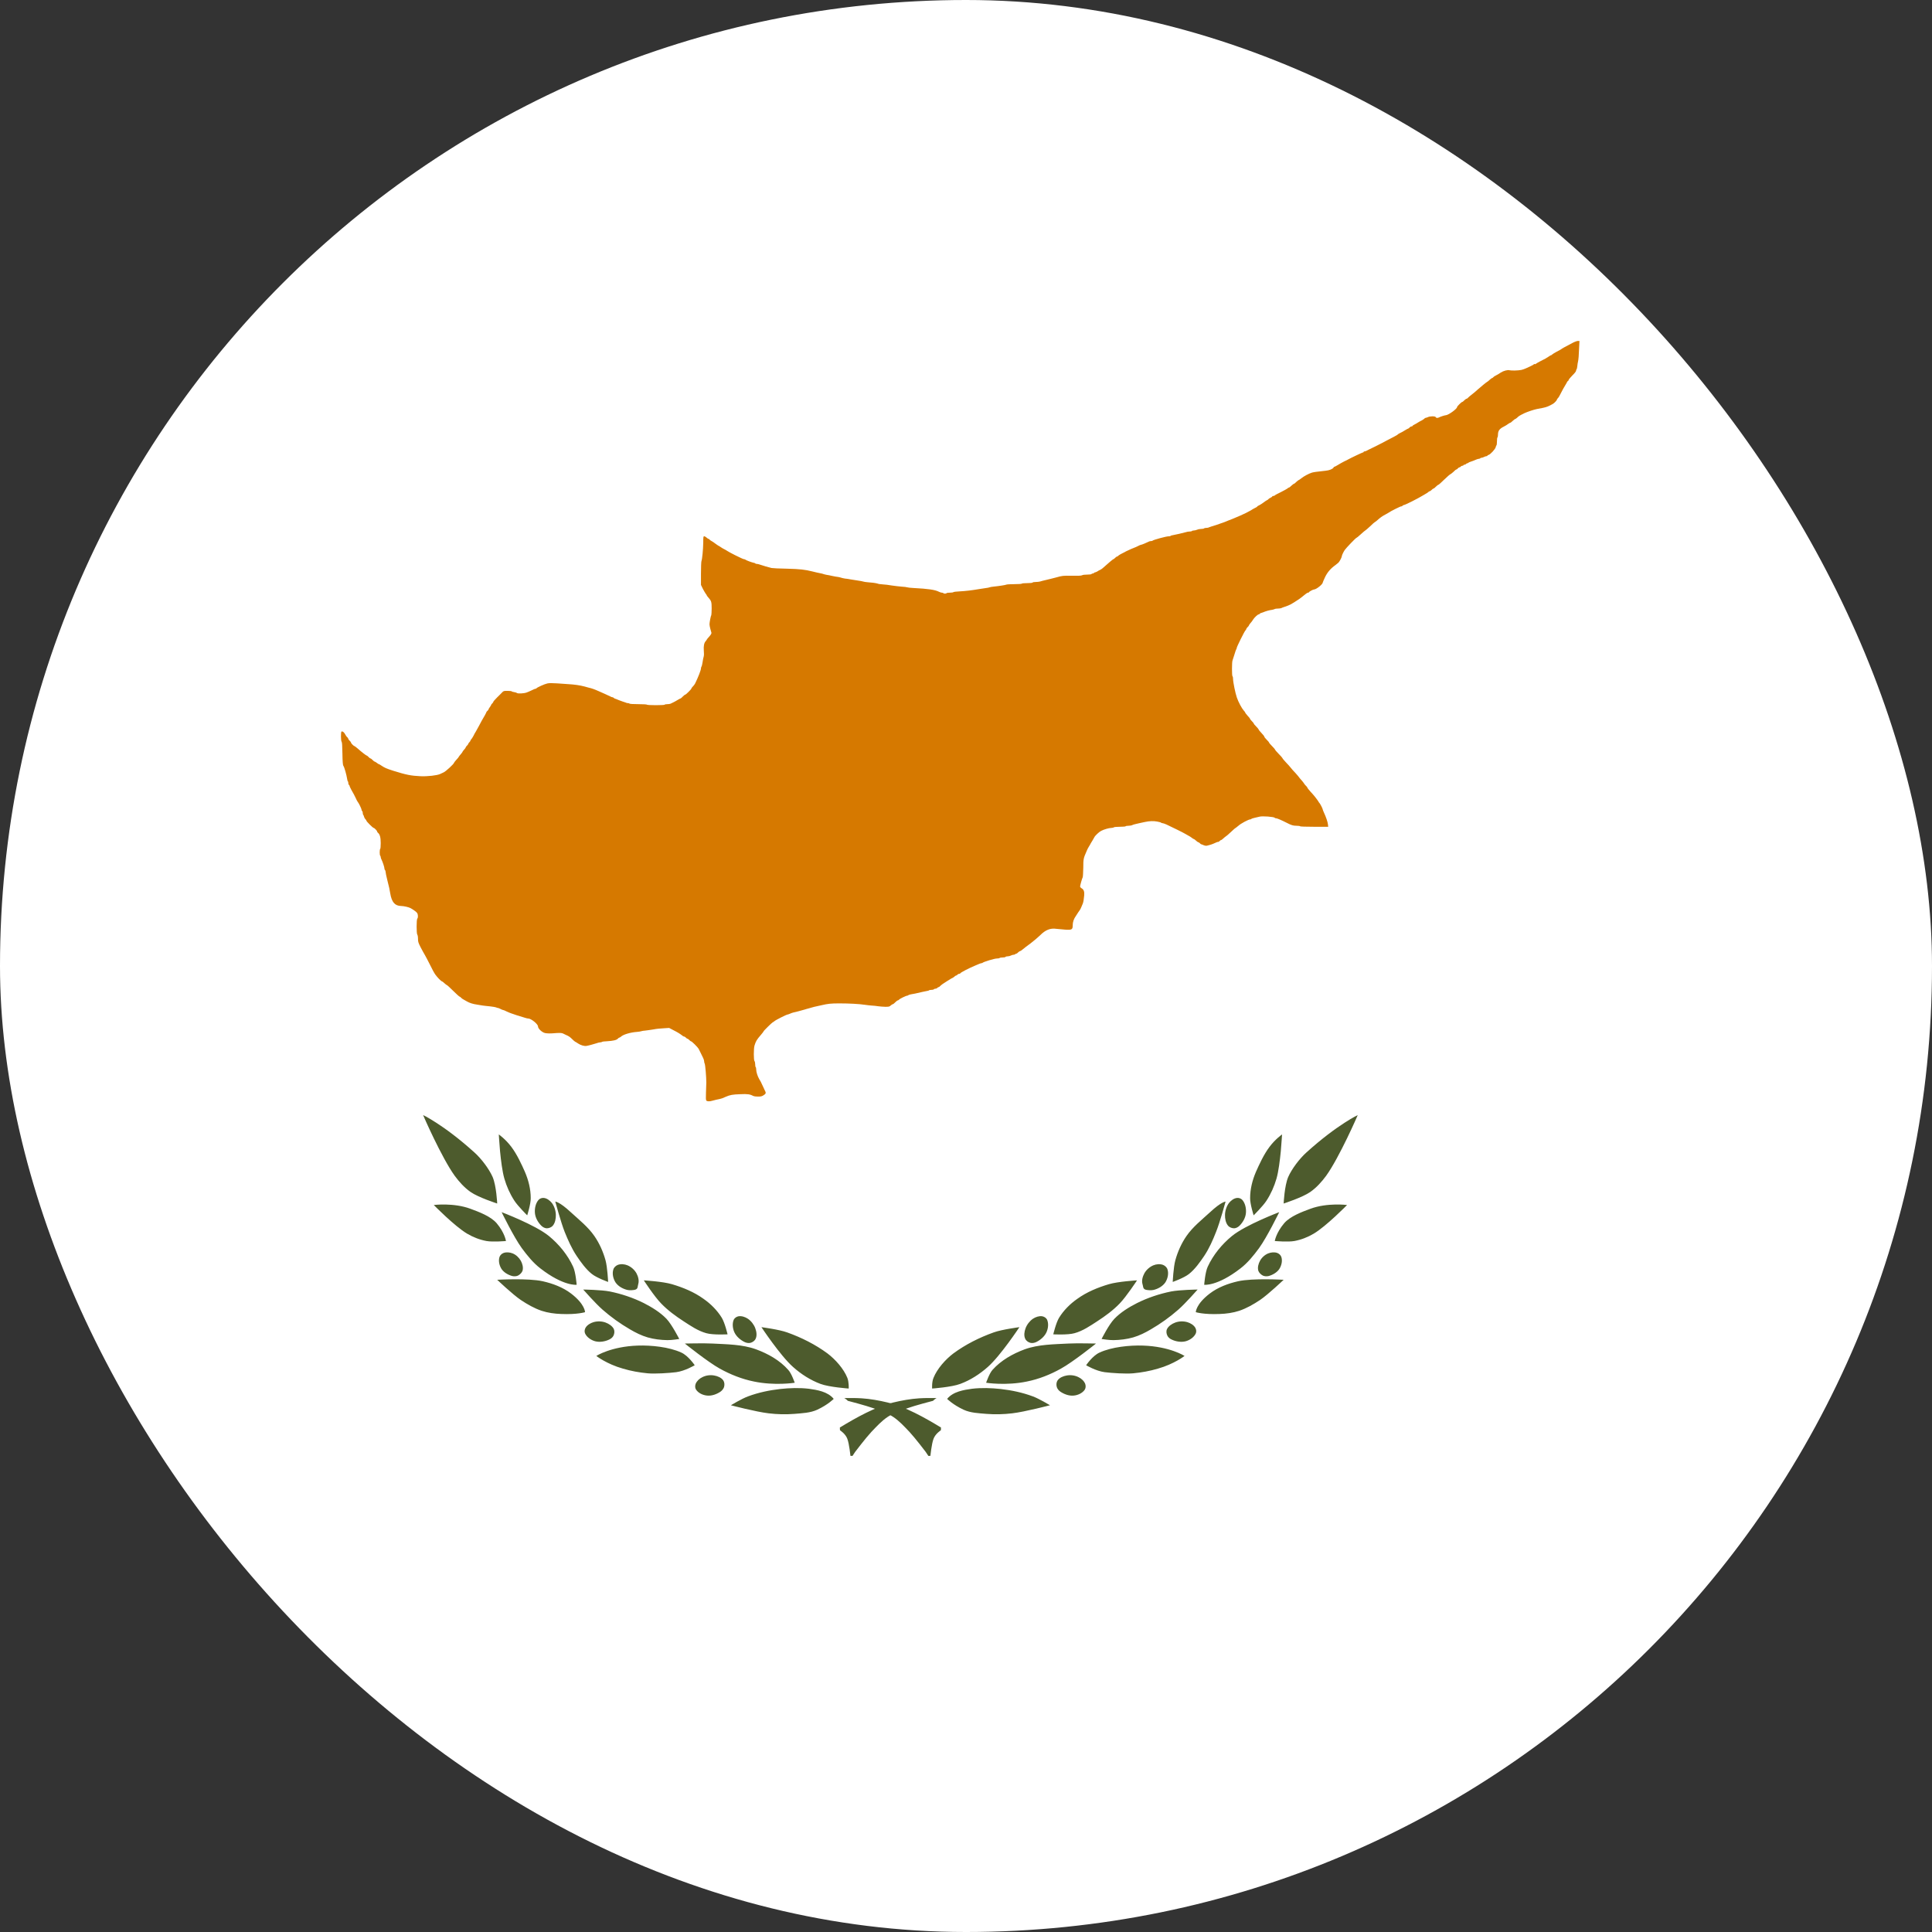
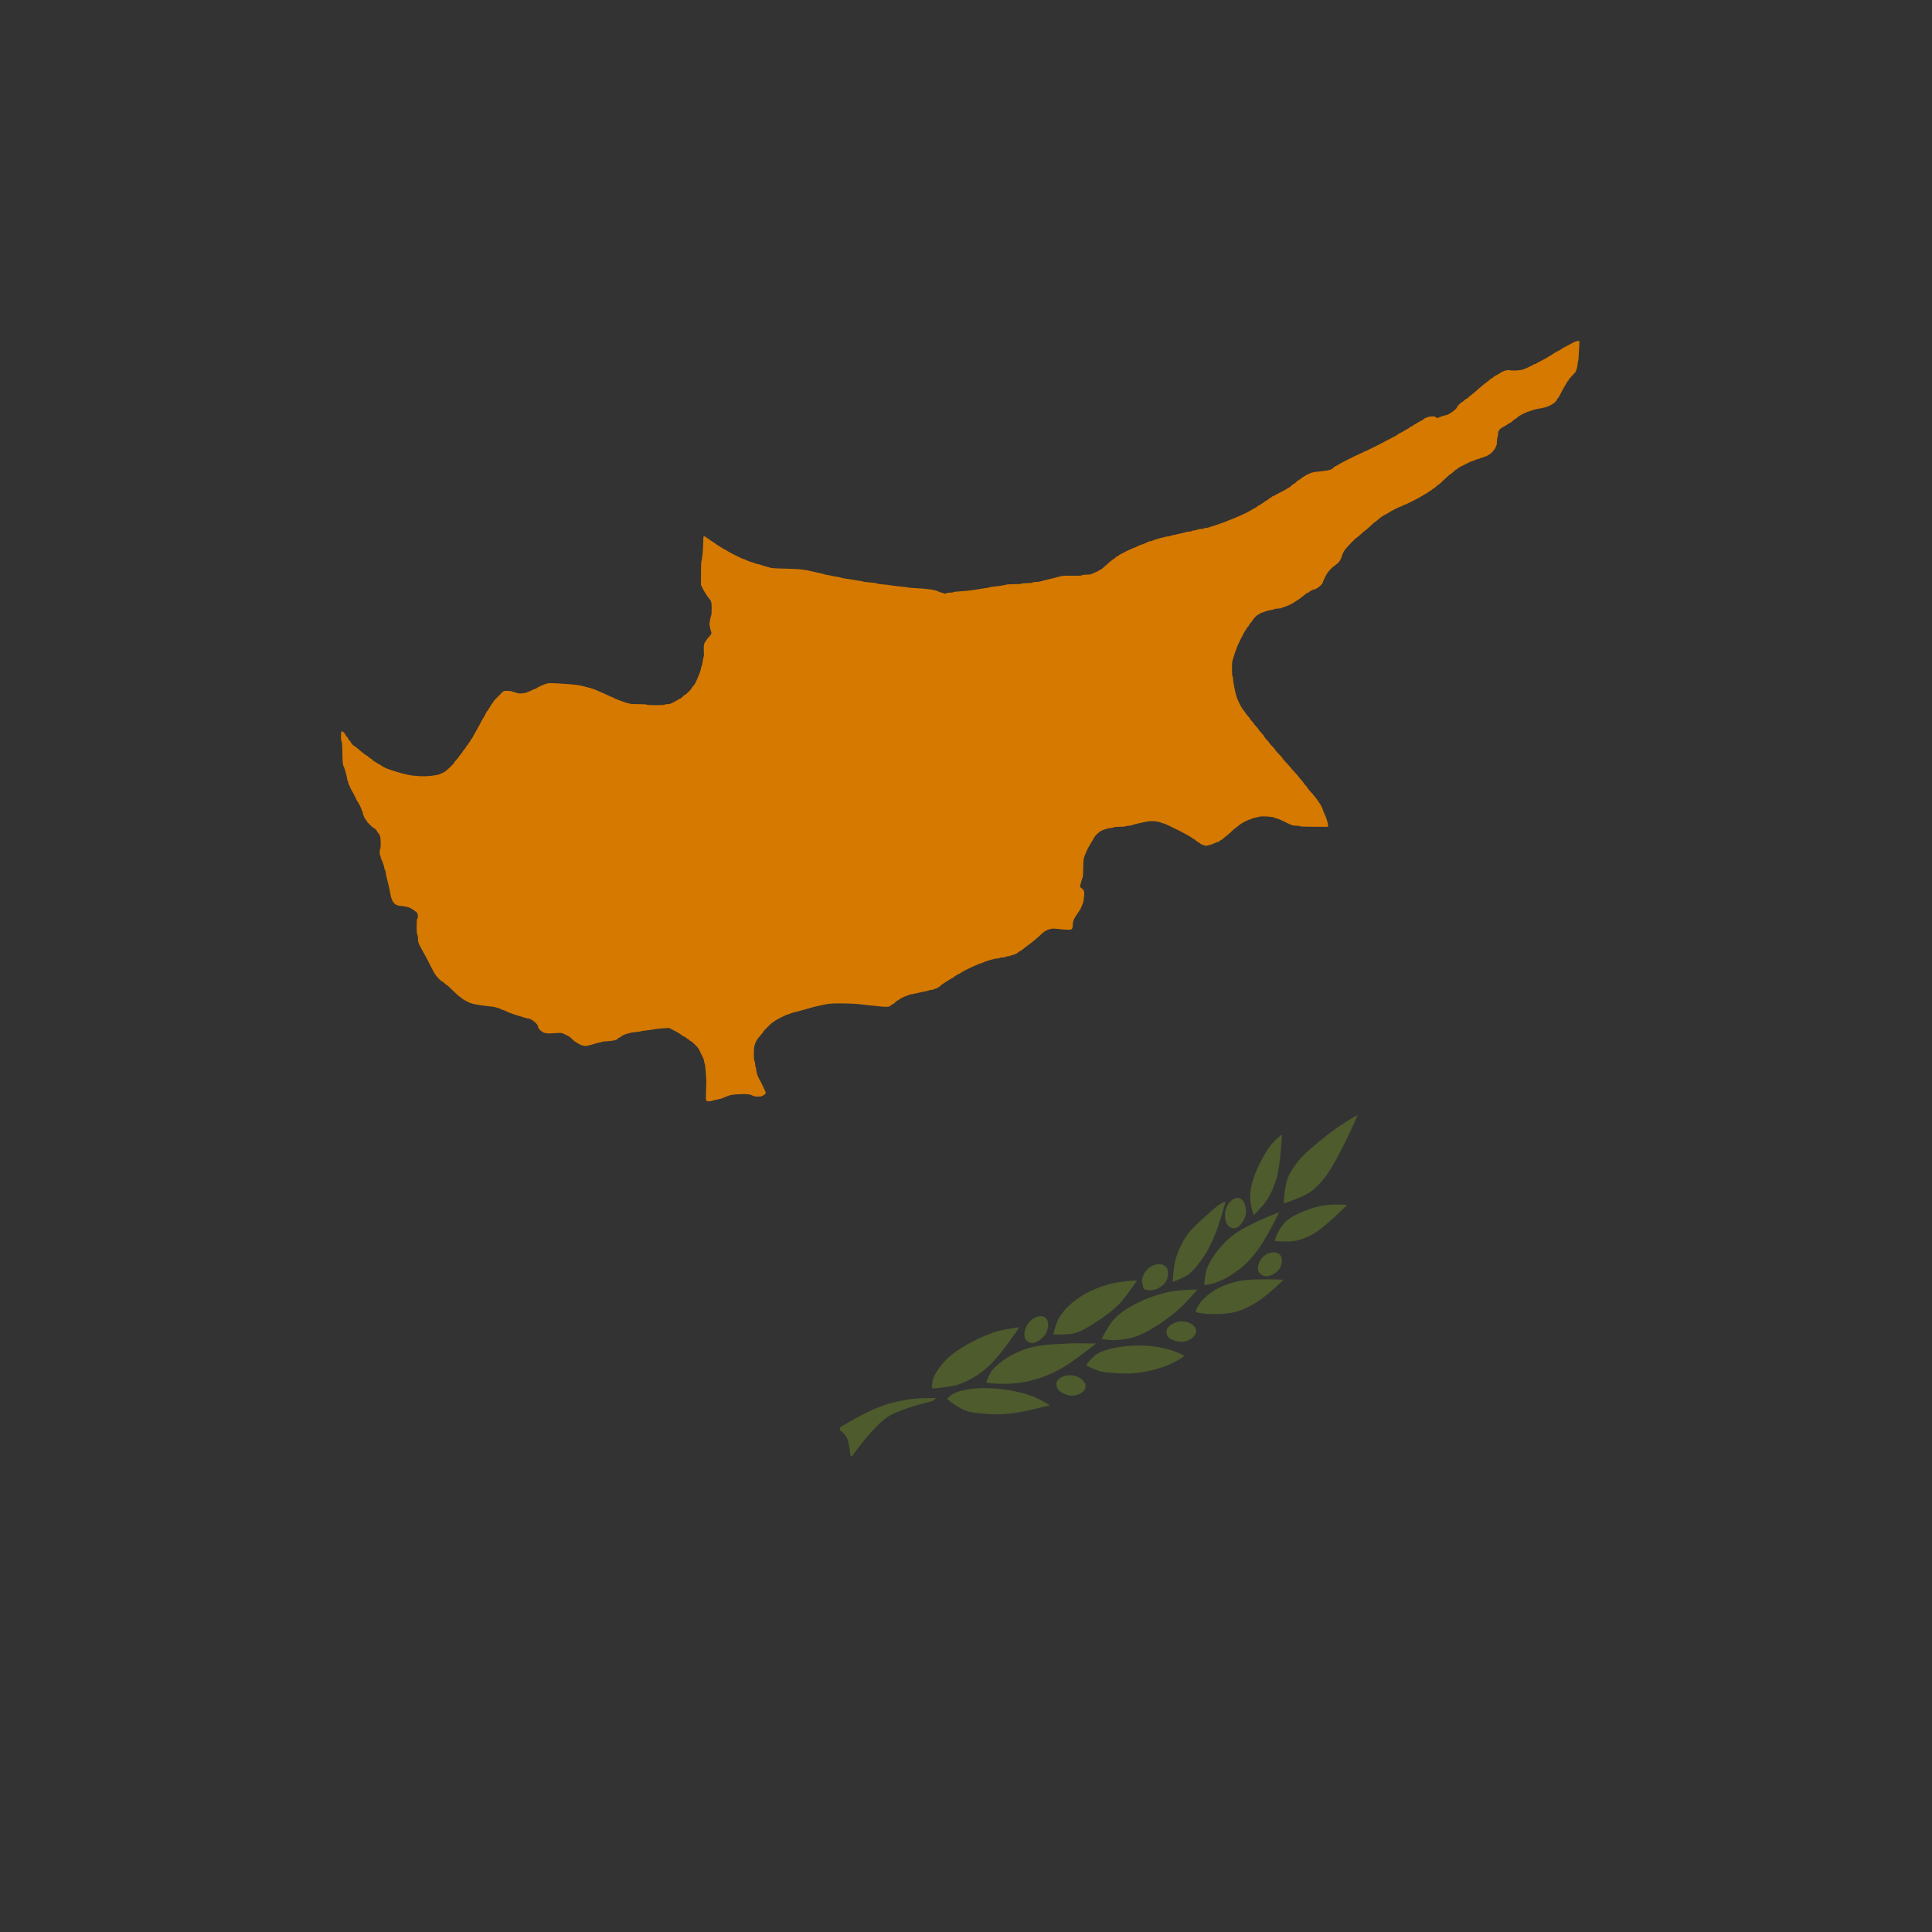
<svg xmlns="http://www.w3.org/2000/svg" width="17" height="17" viewBox="0 0 17 17" fill="none">
  <rect x="0" y="0" width="17" height="17" fill="#333333" stroke="none" />
-   <rect width="17" height="17" rx="8.5" fill="white" />
  <path d="M6.215 9.684C6.211 9.679 6.21 9.66 6.212 9.615C6.213 9.581 6.215 9.54 6.215 9.525C6.215 9.478 6.206 9.37 6.201 9.36C6.198 9.355 6.196 9.345 6.196 9.339C6.196 9.332 6.192 9.319 6.187 9.309C6.182 9.299 6.173 9.28 6.166 9.266C6.16 9.253 6.153 9.241 6.147 9.228C6.138 9.213 6.088 9.163 6.081 9.163C6.078 9.163 6.071 9.158 6.065 9.151C6.059 9.145 6.052 9.14 6.049 9.14C6.046 9.14 6.039 9.135 6.035 9.13C6.03 9.125 6.024 9.121 6.02 9.121C6.017 9.121 6.01 9.118 6.006 9.114C5.986 9.098 5.962 9.083 5.926 9.065L5.888 9.045L5.84 9.048C5.813 9.049 5.773 9.053 5.75 9.058C5.727 9.062 5.695 9.066 5.68 9.068C5.664 9.069 5.647 9.072 5.642 9.074C5.637 9.076 5.619 9.079 5.603 9.08C5.547 9.084 5.484 9.103 5.465 9.121C5.459 9.126 5.453 9.13 5.45 9.13C5.447 9.13 5.441 9.134 5.437 9.139C5.426 9.152 5.394 9.159 5.343 9.162C5.32 9.163 5.299 9.165 5.297 9.168C5.294 9.17 5.287 9.172 5.28 9.172C5.274 9.172 5.259 9.176 5.248 9.18C5.223 9.188 5.18 9.2 5.161 9.203C5.143 9.207 5.109 9.197 5.087 9.182C5.078 9.176 5.069 9.17 5.059 9.165C5.054 9.162 5.042 9.151 5.033 9.142C5.015 9.124 5.003 9.116 4.981 9.107C4.972 9.103 4.963 9.099 4.954 9.094C4.942 9.089 4.93 9.088 4.896 9.09C4.838 9.095 4.819 9.094 4.796 9.09C4.769 9.084 4.734 9.051 4.734 9.032C4.734 9.011 4.673 8.962 4.648 8.962C4.643 8.962 4.632 8.96 4.624 8.957L4.549 8.934C4.515 8.923 4.475 8.909 4.46 8.901C4.445 8.893 4.43 8.887 4.426 8.887C4.423 8.887 4.413 8.883 4.404 8.878C4.395 8.873 4.384 8.869 4.381 8.869C4.377 8.869 4.37 8.867 4.365 8.864C4.361 8.862 4.336 8.858 4.311 8.855C4.285 8.853 4.257 8.849 4.248 8.848C4.239 8.846 4.216 8.843 4.199 8.84C4.159 8.834 4.134 8.826 4.109 8.812C4.099 8.806 4.089 8.801 4.079 8.795C4.072 8.792 4.063 8.785 4.058 8.78C4.054 8.775 4.048 8.77 4.045 8.77C4.042 8.77 4.016 8.747 3.988 8.719C3.96 8.691 3.935 8.668 3.932 8.668C3.93 8.668 3.92 8.66 3.91 8.651C3.901 8.642 3.891 8.635 3.889 8.635C3.882 8.635 3.849 8.601 3.831 8.576C3.822 8.564 3.8 8.524 3.783 8.488C3.765 8.452 3.745 8.414 3.739 8.404C3.732 8.393 3.716 8.363 3.702 8.337C3.68 8.294 3.678 8.286 3.678 8.259C3.678 8.242 3.675 8.228 3.672 8.224C3.664 8.216 3.664 8.091 3.672 8.083C3.68 8.075 3.679 8.046 3.67 8.033C3.664 8.024 3.634 8.002 3.611 7.99C3.596 7.982 3.552 7.972 3.53 7.972C3.475 7.971 3.447 7.939 3.434 7.862C3.429 7.828 3.423 7.803 3.407 7.74C3.399 7.709 3.393 7.678 3.393 7.671C3.393 7.665 3.39 7.658 3.388 7.656C3.385 7.654 3.383 7.649 3.383 7.644C3.383 7.631 3.368 7.585 3.355 7.559C3.352 7.554 3.351 7.548 3.35 7.542C3.35 7.537 3.348 7.531 3.346 7.53C3.343 7.528 3.341 7.515 3.341 7.5C3.341 7.484 3.343 7.471 3.346 7.469C3.348 7.468 3.35 7.445 3.35 7.418C3.35 7.369 3.343 7.342 3.325 7.327C3.321 7.324 3.318 7.319 3.318 7.316C3.318 7.309 3.294 7.285 3.288 7.285C3.281 7.285 3.224 7.228 3.224 7.221C3.224 7.218 3.22 7.212 3.215 7.208C3.21 7.203 3.205 7.193 3.203 7.186C3.202 7.179 3.198 7.171 3.196 7.17C3.194 7.168 3.192 7.161 3.192 7.154C3.192 7.146 3.19 7.139 3.187 7.137C3.184 7.136 3.182 7.131 3.182 7.127C3.182 7.118 3.158 7.068 3.148 7.056C3.145 7.052 3.139 7.042 3.136 7.035C3.133 7.027 3.129 7.02 3.126 7.014C3.122 7.006 3.118 6.998 3.114 6.99C3.109 6.981 3.099 6.962 3.09 6.947C3.082 6.932 3.075 6.916 3.075 6.913C3.075 6.909 3.073 6.906 3.07 6.906C3.068 6.906 3.065 6.9 3.065 6.892C3.065 6.885 3.064 6.877 3.061 6.876C3.059 6.875 3.056 6.866 3.055 6.856C3.049 6.817 3.03 6.749 3.021 6.738C3.017 6.733 3.014 6.701 3.013 6.632C3.012 6.561 3.01 6.531 3.006 6.527C2.999 6.52 2.998 6.441 3.005 6.437C3.013 6.432 3.028 6.443 3.037 6.461C3.042 6.471 3.05 6.483 3.056 6.487C3.061 6.492 3.065 6.499 3.065 6.502C3.065 6.505 3.071 6.512 3.077 6.518C3.084 6.524 3.089 6.532 3.089 6.535C3.089 6.541 3.113 6.565 3.119 6.565C3.121 6.565 3.134 6.575 3.148 6.587C3.179 6.615 3.223 6.649 3.228 6.649C3.23 6.649 3.237 6.654 3.243 6.661C3.249 6.667 3.256 6.673 3.259 6.673C3.262 6.673 3.271 6.679 3.278 6.687C3.285 6.694 3.293 6.701 3.296 6.701C3.298 6.701 3.307 6.706 3.315 6.712C3.323 6.719 3.332 6.724 3.334 6.724C3.336 6.724 3.347 6.73 3.358 6.738C3.385 6.756 3.401 6.763 3.46 6.782C3.575 6.818 3.616 6.826 3.699 6.83C3.763 6.833 3.845 6.823 3.872 6.811C3.883 6.806 3.894 6.801 3.904 6.796C3.923 6.788 3.995 6.721 3.995 6.712C3.995 6.71 4.005 6.697 4.016 6.685C4.028 6.673 4.037 6.661 4.037 6.659C4.037 6.657 4.045 6.648 4.054 6.637C4.063 6.627 4.07 6.617 4.07 6.615C4.07 6.613 4.076 6.605 4.084 6.596C4.092 6.588 4.098 6.579 4.098 6.576C4.098 6.574 4.103 6.566 4.11 6.56C4.116 6.554 4.121 6.547 4.121 6.544C4.121 6.541 4.126 6.535 4.131 6.53C4.136 6.525 4.14 6.519 4.14 6.516C4.14 6.513 4.143 6.508 4.147 6.505C4.15 6.502 4.159 6.488 4.166 6.475C4.172 6.462 4.182 6.444 4.187 6.437C4.192 6.429 4.203 6.408 4.213 6.39C4.222 6.372 4.233 6.351 4.238 6.343C4.257 6.312 4.28 6.27 4.28 6.266C4.28 6.264 4.284 6.259 4.29 6.254C4.295 6.25 4.299 6.244 4.299 6.241C4.299 6.239 4.304 6.23 4.311 6.221C4.317 6.213 4.322 6.204 4.322 6.202C4.322 6.199 4.327 6.194 4.332 6.189C4.337 6.184 4.341 6.178 4.341 6.175C4.341 6.172 4.356 6.155 4.374 6.137C4.392 6.119 4.413 6.099 4.419 6.092C4.43 6.08 4.434 6.079 4.465 6.079C4.483 6.079 4.5 6.081 4.502 6.083C4.505 6.086 4.515 6.089 4.524 6.09C4.534 6.091 4.545 6.095 4.549 6.098C4.557 6.105 4.613 6.102 4.635 6.093C4.644 6.09 4.664 6.081 4.679 6.074C4.694 6.066 4.709 6.06 4.713 6.06C4.716 6.06 4.719 6.059 4.72 6.057C4.723 6.05 4.791 6.019 4.815 6.014C4.832 6.01 4.856 6.01 4.902 6.013C4.936 6.016 4.982 6.019 5.002 6.02C5.055 6.023 5.104 6.03 5.145 6.041C5.164 6.047 5.189 6.053 5.201 6.056C5.212 6.059 5.231 6.066 5.243 6.071C5.254 6.076 5.268 6.082 5.273 6.084C5.288 6.09 5.356 6.121 5.37 6.128C5.376 6.132 5.385 6.135 5.389 6.135C5.392 6.135 5.398 6.138 5.401 6.141C5.404 6.144 5.408 6.147 5.41 6.147C5.414 6.148 5.426 6.152 5.446 6.161C5.457 6.165 5.468 6.169 5.479 6.173C5.489 6.176 5.501 6.18 5.506 6.182C5.51 6.185 5.519 6.187 5.525 6.187C5.531 6.187 5.538 6.189 5.539 6.191C5.541 6.194 5.572 6.196 5.617 6.196C5.661 6.196 5.692 6.198 5.694 6.201C5.695 6.203 5.726 6.205 5.771 6.205C5.815 6.205 5.846 6.203 5.848 6.201C5.849 6.198 5.86 6.196 5.872 6.196C5.883 6.196 5.896 6.194 5.9 6.192C5.905 6.19 5.915 6.185 5.923 6.181C5.93 6.178 5.948 6.168 5.961 6.16C5.975 6.151 5.988 6.145 5.99 6.145C5.992 6.145 6 6.137 6.009 6.128C6.018 6.119 6.027 6.112 6.03 6.112C6.036 6.112 6.084 6.064 6.084 6.058C6.084 6.055 6.09 6.047 6.097 6.04C6.104 6.034 6.113 6.021 6.117 6.013C6.144 5.958 6.168 5.896 6.168 5.881C6.168 5.876 6.17 5.869 6.172 5.866C6.175 5.864 6.179 5.846 6.182 5.827C6.185 5.807 6.189 5.785 6.192 5.777C6.195 5.768 6.195 5.746 6.193 5.725C6.19 5.685 6.195 5.657 6.21 5.641C6.215 5.635 6.219 5.63 6.219 5.628C6.219 5.626 6.229 5.614 6.241 5.601C6.256 5.584 6.261 5.574 6.26 5.568C6.257 5.556 6.254 5.544 6.25 5.532C6.246 5.518 6.243 5.5 6.243 5.493C6.243 5.477 6.254 5.419 6.259 5.412C6.26 5.409 6.262 5.383 6.262 5.354C6.262 5.296 6.259 5.287 6.234 5.259C6.226 5.25 6.219 5.241 6.219 5.239C6.219 5.237 6.216 5.231 6.211 5.226C6.207 5.221 6.195 5.201 6.185 5.182L6.168 5.147L6.168 5.048C6.168 4.993 6.17 4.944 6.172 4.938C6.179 4.921 6.187 4.834 6.188 4.774C6.188 4.724 6.189 4.719 6.197 4.719C6.202 4.719 6.211 4.725 6.218 4.731C6.225 4.738 6.234 4.743 6.237 4.743C6.24 4.743 6.243 4.745 6.243 4.747C6.243 4.749 6.25 4.755 6.258 4.759C6.266 4.763 6.283 4.774 6.294 4.783C6.306 4.792 6.318 4.8 6.322 4.802C6.326 4.804 6.335 4.809 6.343 4.815C6.353 4.822 6.364 4.828 6.374 4.833C6.384 4.838 6.394 4.844 6.398 4.847C6.408 4.856 6.536 4.92 6.545 4.92C6.55 4.92 6.556 4.922 6.558 4.924C6.564 4.93 6.615 4.949 6.632 4.952C6.639 4.953 6.646 4.956 6.647 4.958C6.649 4.961 6.655 4.962 6.661 4.962C6.668 4.963 6.676 4.964 6.683 4.967C6.703 4.974 6.773 4.995 6.789 4.998C6.798 5 6.859 5.003 6.925 5.004C7.039 5.007 7.083 5.012 7.147 5.028C7.169 5.034 7.202 5.041 7.222 5.045C7.229 5.046 7.24 5.049 7.245 5.051C7.25 5.053 7.263 5.056 7.273 5.058C7.283 5.059 7.306 5.064 7.324 5.068C7.342 5.072 7.365 5.076 7.376 5.077C7.386 5.079 7.399 5.082 7.404 5.084C7.409 5.086 7.424 5.089 7.436 5.091C7.449 5.092 7.47 5.095 7.483 5.098C7.496 5.1 7.524 5.105 7.546 5.108C7.568 5.111 7.59 5.115 7.595 5.117C7.601 5.119 7.617 5.122 7.632 5.123L7.685 5.128C7.7 5.13 7.716 5.133 7.722 5.135C7.727 5.138 7.747 5.141 7.766 5.142C7.785 5.143 7.822 5.147 7.848 5.152C7.873 5.156 7.912 5.16 7.934 5.162C7.956 5.163 7.978 5.166 7.983 5.168C7.988 5.17 8.014 5.173 8.039 5.174C8.169 5.181 8.226 5.189 8.262 5.207C8.27 5.211 8.281 5.215 8.287 5.215C8.293 5.215 8.299 5.217 8.301 5.219C8.305 5.225 8.325 5.225 8.329 5.219C8.331 5.217 8.344 5.215 8.359 5.215C8.373 5.215 8.387 5.213 8.39 5.21C8.392 5.208 8.414 5.205 8.439 5.204C8.497 5.201 8.554 5.194 8.612 5.184C8.636 5.18 8.665 5.176 8.677 5.174C8.689 5.173 8.702 5.17 8.707 5.168C8.713 5.166 8.727 5.163 8.74 5.162C8.79 5.157 8.848 5.148 8.856 5.144C8.86 5.142 8.892 5.14 8.927 5.14C8.964 5.14 8.991 5.138 8.992 5.135C8.994 5.133 9.015 5.131 9.039 5.131C9.063 5.131 9.084 5.129 9.086 5.126C9.087 5.123 9.099 5.121 9.113 5.121C9.126 5.121 9.143 5.119 9.151 5.117C9.159 5.114 9.183 5.108 9.205 5.103C9.236 5.096 9.266 5.088 9.297 5.08C9.347 5.066 9.352 5.065 9.43 5.066C9.488 5.067 9.514 5.066 9.521 5.062C9.527 5.058 9.547 5.056 9.567 5.056C9.586 5.056 9.603 5.054 9.604 5.051C9.606 5.049 9.611 5.046 9.616 5.046C9.621 5.046 9.626 5.044 9.626 5.042C9.626 5.039 9.629 5.037 9.634 5.037C9.638 5.037 9.648 5.032 9.656 5.028C9.664 5.022 9.672 5.018 9.681 5.014C9.687 5.011 9.697 5.005 9.702 5C9.752 4.955 9.794 4.92 9.797 4.92C9.8 4.92 9.806 4.915 9.812 4.909C9.818 4.902 9.826 4.897 9.829 4.897C9.832 4.897 9.837 4.894 9.84 4.89C9.845 4.885 9.861 4.875 9.911 4.85C9.931 4.84 9.981 4.818 9.984 4.818C9.986 4.818 9.998 4.812 10.011 4.806C10.023 4.799 10.036 4.794 10.039 4.794C10.045 4.794 10.091 4.775 10.108 4.766C10.112 4.763 10.121 4.761 10.127 4.761C10.133 4.761 10.14 4.76 10.142 4.757C10.152 4.749 10.262 4.719 10.284 4.719C10.292 4.719 10.299 4.718 10.3 4.715C10.302 4.713 10.311 4.71 10.32 4.709C10.339 4.706 10.413 4.689 10.437 4.682C10.444 4.679 10.459 4.677 10.468 4.677C10.477 4.677 10.486 4.675 10.488 4.673C10.489 4.67 10.496 4.668 10.504 4.668C10.511 4.668 10.524 4.665 10.534 4.661C10.543 4.657 10.56 4.654 10.571 4.654C10.583 4.654 10.593 4.652 10.595 4.649C10.597 4.647 10.605 4.645 10.614 4.645C10.623 4.645 10.634 4.643 10.638 4.64C10.643 4.638 10.672 4.628 10.703 4.619C10.733 4.609 10.767 4.597 10.777 4.593C10.8 4.583 10.824 4.574 10.847 4.565C10.852 4.563 10.867 4.557 10.88 4.551C10.891 4.546 10.902 4.542 10.913 4.537C10.942 4.525 10.99 4.501 11.006 4.491C11.018 4.483 11.03 4.476 11.042 4.47C11.052 4.466 11.061 4.46 11.063 4.457C11.064 4.454 11.072 4.449 11.08 4.446C11.088 4.442 11.104 4.432 11.116 4.423C11.128 4.414 11.142 4.404 11.147 4.402C11.153 4.4 11.159 4.395 11.16 4.393C11.162 4.39 11.17 4.384 11.179 4.38C11.188 4.376 11.195 4.371 11.195 4.368C11.195 4.366 11.2 4.364 11.204 4.364C11.21 4.364 11.215 4.362 11.216 4.36C11.218 4.357 11.243 4.343 11.273 4.329C11.302 4.314 11.328 4.3 11.331 4.296C11.334 4.293 11.339 4.29 11.342 4.29C11.345 4.29 11.355 4.282 11.364 4.273C11.374 4.264 11.383 4.257 11.386 4.257C11.388 4.257 11.398 4.25 11.407 4.24C11.417 4.231 11.426 4.224 11.428 4.224C11.43 4.224 11.44 4.217 11.45 4.209C11.472 4.191 11.517 4.167 11.543 4.159C11.561 4.154 11.581 4.151 11.665 4.142C11.697 4.139 11.727 4.127 11.734 4.114C11.736 4.11 11.74 4.107 11.742 4.107C11.745 4.107 11.758 4.1 11.771 4.092C11.785 4.083 11.809 4.07 11.826 4.061C11.843 4.053 11.86 4.045 11.864 4.042C11.881 4.032 11.988 3.981 11.993 3.981C11.996 3.981 11.999 3.979 11.999 3.977C11.999 3.974 12.002 3.972 12.006 3.972C12.01 3.972 12.017 3.97 12.021 3.968C12.026 3.965 12.062 3.947 12.102 3.928C12.142 3.908 12.187 3.885 12.202 3.876C12.218 3.868 12.246 3.853 12.264 3.844C12.283 3.834 12.299 3.825 12.3 3.822C12.302 3.82 12.311 3.814 12.32 3.81C12.33 3.806 12.349 3.795 12.363 3.786C12.376 3.778 12.389 3.771 12.391 3.771C12.393 3.771 12.399 3.767 12.403 3.762C12.408 3.756 12.416 3.752 12.42 3.752C12.425 3.752 12.429 3.75 12.429 3.748C12.429 3.745 12.437 3.74 12.447 3.735C12.457 3.73 12.468 3.724 12.478 3.717C12.488 3.711 12.498 3.705 12.509 3.7C12.518 3.695 12.528 3.688 12.532 3.685C12.535 3.681 12.54 3.677 12.543 3.677C12.547 3.677 12.555 3.674 12.563 3.671C12.581 3.661 12.629 3.661 12.633 3.67C12.636 3.678 12.649 3.68 12.662 3.673C12.672 3.667 12.713 3.654 12.72 3.654C12.743 3.654 12.821 3.598 12.821 3.582C12.821 3.575 12.86 3.537 12.866 3.537C12.869 3.537 12.877 3.531 12.884 3.523C12.892 3.516 12.9 3.509 12.903 3.509C12.907 3.509 12.912 3.506 12.915 3.502C12.919 3.497 12.937 3.482 12.955 3.468C12.973 3.454 12.994 3.436 13.001 3.429C13.026 3.407 13.074 3.367 13.084 3.361C13.089 3.359 13.1 3.35 13.108 3.342C13.117 3.334 13.126 3.327 13.128 3.327C13.131 3.327 13.136 3.324 13.139 3.32C13.142 3.316 13.15 3.31 13.157 3.307C13.178 3.296 13.192 3.288 13.206 3.278C13.229 3.263 13.266 3.253 13.283 3.258C13.299 3.262 13.357 3.261 13.387 3.255C13.396 3.253 13.414 3.247 13.427 3.241C13.439 3.235 13.46 3.225 13.472 3.22C13.484 3.215 13.495 3.208 13.496 3.206C13.498 3.203 13.502 3.202 13.506 3.204C13.509 3.205 13.513 3.204 13.515 3.201C13.517 3.199 13.531 3.19 13.547 3.182C13.592 3.16 13.612 3.148 13.628 3.137C13.636 3.131 13.645 3.126 13.647 3.126C13.65 3.126 13.655 3.123 13.658 3.119C13.661 3.116 13.678 3.105 13.697 3.095C13.715 3.086 13.733 3.076 13.737 3.073C13.745 3.066 13.758 3.059 13.847 3.012C13.86 3.006 13.877 3 13.884 3H13.898L13.894 3.078C13.893 3.121 13.889 3.166 13.886 3.178C13.883 3.192 13.88 3.207 13.879 3.222C13.878 3.235 13.875 3.247 13.872 3.25C13.87 3.252 13.868 3.258 13.868 3.263C13.868 3.268 13.853 3.287 13.835 3.304C13.817 3.322 13.803 3.34 13.803 3.343C13.803 3.347 13.801 3.35 13.799 3.35C13.797 3.35 13.792 3.356 13.788 3.363C13.785 3.37 13.78 3.379 13.777 3.383C13.772 3.389 13.741 3.445 13.72 3.487C13.716 3.493 13.711 3.502 13.707 3.505C13.703 3.508 13.7 3.513 13.7 3.516C13.7 3.522 13.677 3.547 13.664 3.554C13.627 3.575 13.61 3.582 13.576 3.589L13.524 3.599C13.497 3.604 13.439 3.624 13.415 3.635C13.372 3.656 13.364 3.661 13.35 3.675C13.343 3.681 13.335 3.687 13.333 3.687C13.33 3.687 13.321 3.694 13.311 3.703C13.302 3.712 13.292 3.72 13.289 3.72C13.287 3.72 13.279 3.724 13.271 3.73C13.264 3.736 13.246 3.747 13.232 3.754C13.195 3.772 13.181 3.791 13.181 3.824C13.181 3.836 13.179 3.846 13.177 3.848C13.174 3.85 13.172 3.865 13.172 3.883C13.172 3.901 13.17 3.916 13.168 3.918C13.166 3.919 13.162 3.927 13.161 3.935C13.157 3.952 13.114 3.999 13.098 4.003C13.093 4.004 13.088 4.007 13.088 4.01C13.088 4.012 13.084 4.014 13.08 4.014C13.075 4.014 13.065 4.017 13.058 4.021C13.051 4.025 13.041 4.028 13.036 4.028C13.031 4.028 13.026 4.03 13.025 4.033C13.023 4.035 13.018 4.037 13.013 4.037C13.008 4.037 12.995 4.041 12.984 4.046C12.973 4.051 12.956 4.058 12.945 4.061C12.935 4.064 12.923 4.069 12.919 4.073C12.915 4.076 12.911 4.078 12.909 4.077C12.908 4.076 12.904 4.078 12.901 4.082C12.898 4.085 12.891 4.089 12.886 4.089C12.882 4.089 12.877 4.091 12.877 4.093C12.877 4.096 12.874 4.098 12.869 4.098C12.864 4.098 12.857 4.101 12.854 4.105C12.851 4.109 12.846 4.112 12.843 4.112C12.839 4.112 12.833 4.116 12.828 4.121C12.824 4.127 12.818 4.131 12.815 4.131C12.812 4.131 12.8 4.14 12.789 4.152C12.777 4.163 12.765 4.172 12.762 4.173C12.759 4.173 12.735 4.194 12.709 4.219C12.683 4.245 12.659 4.266 12.656 4.266C12.653 4.266 12.643 4.274 12.634 4.283C12.626 4.292 12.616 4.299 12.613 4.299C12.611 4.299 12.603 4.304 12.597 4.311C12.591 4.317 12.584 4.322 12.581 4.322C12.578 4.322 12.572 4.326 12.566 4.331C12.562 4.335 12.554 4.341 12.55 4.342C12.547 4.344 12.535 4.351 12.525 4.357C12.476 4.387 12.363 4.444 12.352 4.444C12.349 4.444 12.343 4.447 12.34 4.451C12.337 4.455 12.333 4.457 12.331 4.455C12.327 4.453 12.232 4.5 12.219 4.511C12.215 4.514 12.202 4.521 12.191 4.527C12.165 4.54 12.143 4.556 12.12 4.577C12.11 4.586 12.101 4.593 12.099 4.593C12.097 4.593 12.077 4.61 12.056 4.631C12.034 4.651 12.015 4.668 12.013 4.668C12.011 4.668 11.994 4.683 11.974 4.701C11.955 4.719 11.937 4.733 11.935 4.733C11.93 4.733 11.846 4.82 11.833 4.839C11.822 4.855 11.807 4.886 11.807 4.894C11.807 4.903 11.788 4.94 11.777 4.951C11.771 4.956 11.759 4.966 11.751 4.972C11.71 5.001 11.681 5.034 11.66 5.077C11.649 5.101 11.639 5.123 11.639 5.126C11.639 5.141 11.582 5.187 11.562 5.187C11.554 5.187 11.518 5.206 11.518 5.211C11.518 5.213 11.514 5.215 11.51 5.215C11.506 5.215 11.496 5.22 11.487 5.228C11.459 5.251 11.442 5.264 11.432 5.271C11.391 5.298 11.377 5.307 11.357 5.318C11.341 5.326 11.324 5.333 11.308 5.338C11.293 5.343 11.278 5.348 11.274 5.351C11.269 5.353 11.255 5.355 11.243 5.355C11.231 5.355 11.219 5.357 11.216 5.359C11.214 5.361 11.203 5.364 11.193 5.366C11.173 5.368 11.136 5.378 11.114 5.388C11.106 5.391 11.097 5.394 11.093 5.395C11.089 5.396 11.085 5.399 11.084 5.401C11.083 5.404 11.08 5.406 11.076 5.406C11.067 5.406 11.039 5.432 11.026 5.452C11.019 5.463 11.012 5.474 11.003 5.483C10.996 5.491 10.99 5.5 10.99 5.502C10.99 5.505 10.985 5.512 10.978 5.518C10.972 5.524 10.966 5.532 10.966 5.535C10.966 5.538 10.963 5.543 10.959 5.547C10.951 5.553 10.882 5.692 10.882 5.702C10.882 5.705 10.881 5.71 10.878 5.713C10.876 5.715 10.869 5.736 10.862 5.759C10.854 5.782 10.847 5.806 10.845 5.812C10.839 5.827 10.839 5.947 10.845 5.951C10.848 5.952 10.85 5.963 10.85 5.975C10.85 6.003 10.87 6.099 10.883 6.137C10.897 6.178 10.927 6.233 10.943 6.251C10.951 6.259 10.957 6.268 10.957 6.27C10.957 6.273 10.967 6.285 10.978 6.298C10.99 6.31 10.999 6.322 10.999 6.325C10.999 6.327 11.007 6.337 11.015 6.345C11.024 6.354 11.032 6.364 11.032 6.366C11.032 6.369 11.041 6.381 11.053 6.392C11.065 6.404 11.074 6.415 11.074 6.418C11.074 6.42 11.085 6.435 11.1 6.45C11.114 6.464 11.125 6.479 11.125 6.482C11.125 6.486 11.135 6.498 11.146 6.509C11.158 6.52 11.167 6.532 11.167 6.535C11.167 6.537 11.179 6.551 11.193 6.565C11.207 6.579 11.219 6.593 11.219 6.595C11.219 6.598 11.233 6.615 11.251 6.633C11.269 6.651 11.284 6.668 11.284 6.67C11.284 6.673 11.298 6.69 11.315 6.708C11.332 6.726 11.352 6.747 11.358 6.756C11.365 6.765 11.383 6.786 11.399 6.802C11.414 6.819 11.429 6.836 11.431 6.84C11.434 6.844 11.443 6.856 11.452 6.865C11.461 6.875 11.472 6.889 11.476 6.896C11.48 6.903 11.488 6.912 11.494 6.917C11.499 6.922 11.504 6.929 11.504 6.931C11.504 6.934 11.517 6.95 11.533 6.968C11.56 6.996 11.587 7.031 11.6 7.051C11.602 7.056 11.607 7.063 11.611 7.067C11.619 7.077 11.639 7.116 11.639 7.123C11.639 7.125 11.644 7.138 11.65 7.151C11.668 7.189 11.683 7.234 11.685 7.255L11.687 7.275H11.565C11.489 7.275 11.443 7.273 11.441 7.271C11.439 7.268 11.424 7.266 11.408 7.266C11.379 7.266 11.363 7.261 11.326 7.242C11.279 7.218 11.238 7.2 11.228 7.2C11.223 7.2 11.218 7.199 11.217 7.196C11.211 7.187 11.108 7.179 11.083 7.186C11.074 7.188 11.055 7.193 11.04 7.196C11.025 7.199 11.012 7.204 11.01 7.206C11.009 7.208 11.005 7.21 11.001 7.21C10.986 7.21 10.917 7.247 10.897 7.266C10.885 7.276 10.874 7.285 10.873 7.285C10.87 7.285 10.852 7.301 10.831 7.321C10.81 7.341 10.79 7.358 10.787 7.359C10.784 7.36 10.775 7.368 10.766 7.376C10.757 7.385 10.747 7.392 10.744 7.392C10.741 7.392 10.735 7.396 10.731 7.401C10.726 7.406 10.72 7.409 10.719 7.408C10.716 7.407 10.704 7.411 10.69 7.418C10.668 7.428 10.655 7.433 10.617 7.442C10.611 7.443 10.6 7.441 10.591 7.437C10.582 7.433 10.573 7.429 10.57 7.429C10.568 7.429 10.562 7.425 10.558 7.42C10.553 7.415 10.547 7.411 10.544 7.411C10.541 7.411 10.532 7.404 10.524 7.397C10.516 7.389 10.507 7.383 10.505 7.383C10.502 7.383 10.494 7.378 10.487 7.372C10.477 7.365 10.468 7.358 10.457 7.353C10.447 7.348 10.437 7.342 10.427 7.336C10.413 7.327 10.315 7.279 10.264 7.255C10.249 7.248 10.233 7.243 10.228 7.243C10.223 7.243 10.218 7.241 10.217 7.239C10.216 7.237 10.2 7.232 10.182 7.229C10.15 7.223 10.114 7.224 10.073 7.233C10.061 7.236 10.042 7.24 10.031 7.242L9.992 7.251C9.982 7.253 9.969 7.257 9.963 7.26C9.958 7.263 9.943 7.266 9.93 7.266C9.917 7.266 9.905 7.268 9.904 7.271C9.902 7.273 9.879 7.275 9.852 7.275C9.825 7.275 9.802 7.277 9.801 7.28C9.799 7.282 9.789 7.285 9.779 7.285C9.759 7.285 9.714 7.298 9.689 7.311C9.671 7.32 9.635 7.354 9.63 7.366C9.627 7.371 9.62 7.384 9.614 7.394C9.607 7.405 9.6 7.417 9.597 7.422C9.595 7.428 9.587 7.44 9.581 7.45C9.575 7.461 9.568 7.472 9.567 7.476C9.565 7.48 9.561 7.489 9.558 7.497C9.534 7.551 9.532 7.56 9.532 7.636C9.531 7.678 9.529 7.715 9.527 7.719C9.521 7.73 9.504 7.791 9.504 7.8C9.504 7.805 9.51 7.812 9.517 7.816C9.536 7.827 9.543 7.845 9.54 7.879C9.537 7.913 9.533 7.937 9.528 7.95C9.526 7.956 9.52 7.969 9.515 7.981C9.511 7.992 9.504 8.005 9.5 8.01C9.496 8.015 9.492 8.021 9.488 8.027C9.485 8.032 9.476 8.046 9.468 8.058C9.448 8.086 9.439 8.113 9.439 8.142C9.439 8.18 9.431 8.184 9.372 8.18C9.346 8.178 9.311 8.175 9.295 8.173C9.242 8.165 9.198 8.183 9.152 8.23C9.133 8.248 9.096 8.28 9.068 8.301C9.04 8.321 9.009 8.345 9 8.353C8.99 8.362 8.979 8.369 8.976 8.369C8.973 8.369 8.965 8.374 8.959 8.38C8.953 8.387 8.945 8.392 8.941 8.392C8.938 8.392 8.933 8.394 8.932 8.397C8.93 8.399 8.924 8.401 8.919 8.401C8.913 8.401 8.902 8.404 8.895 8.408C8.888 8.412 8.875 8.415 8.866 8.415C8.857 8.415 8.849 8.417 8.848 8.42C8.846 8.423 8.834 8.425 8.822 8.425C8.809 8.425 8.798 8.427 8.796 8.429C8.795 8.432 8.784 8.434 8.772 8.434C8.751 8.434 8.658 8.462 8.645 8.472C8.642 8.475 8.64 8.476 8.64 8.475C8.64 8.473 8.63 8.476 8.617 8.481C8.605 8.486 8.591 8.492 8.586 8.494C8.528 8.518 8.452 8.557 8.449 8.565C8.448 8.568 8.444 8.569 8.439 8.569C8.434 8.569 8.428 8.573 8.425 8.576C8.422 8.58 8.416 8.584 8.413 8.584C8.41 8.584 8.404 8.587 8.401 8.591C8.397 8.595 8.39 8.6 8.385 8.603C8.376 8.607 8.368 8.611 8.332 8.634C8.302 8.652 8.282 8.667 8.273 8.676C8.268 8.682 8.262 8.686 8.259 8.686C8.256 8.686 8.25 8.689 8.247 8.693C8.244 8.697 8.236 8.7 8.23 8.7C8.225 8.7 8.218 8.702 8.217 8.705C8.215 8.708 8.206 8.71 8.196 8.71C8.186 8.71 8.176 8.712 8.175 8.714C8.174 8.716 8.165 8.719 8.155 8.72C8.145 8.722 8.128 8.725 8.116 8.728C8.071 8.739 8.029 8.748 8.012 8.75C8.003 8.752 7.994 8.755 7.992 8.757C7.991 8.759 7.987 8.761 7.983 8.761C7.973 8.761 7.917 8.788 7.911 8.796C7.908 8.8 7.902 8.803 7.899 8.803C7.896 8.803 7.887 8.81 7.878 8.819C7.869 8.828 7.86 8.836 7.856 8.836C7.853 8.836 7.845 8.841 7.838 8.847C7.827 8.858 7.821 8.859 7.79 8.859C7.77 8.859 7.742 8.856 7.726 8.854C7.707 8.851 7.687 8.849 7.668 8.848C7.647 8.846 7.627 8.844 7.607 8.841C7.562 8.834 7.474 8.829 7.385 8.829C7.312 8.829 7.285 8.832 7.229 8.845C7.162 8.86 7.151 8.862 7.144 8.865C7.141 8.866 7.128 8.87 7.116 8.873C7.105 8.876 7.089 8.88 7.081 8.883C7.062 8.888 7.043 8.894 7.023 8.899C6.985 8.907 6.966 8.913 6.953 8.919C6.944 8.923 6.933 8.927 6.93 8.927C6.919 8.928 6.826 8.975 6.815 8.985C6.81 8.99 6.803 8.994 6.8 8.995C6.793 8.998 6.719 9.07 6.719 9.075C6.719 9.077 6.709 9.09 6.697 9.104C6.658 9.149 6.651 9.161 6.639 9.2C6.631 9.227 6.631 9.329 6.639 9.337C6.642 9.34 6.645 9.352 6.645 9.364C6.645 9.377 6.647 9.388 6.649 9.389C6.652 9.391 6.654 9.401 6.654 9.412C6.654 9.434 6.667 9.472 6.681 9.496C6.691 9.511 6.694 9.517 6.718 9.569C6.724 9.584 6.732 9.599 6.734 9.603C6.741 9.618 6.738 9.625 6.719 9.637C6.704 9.647 6.695 9.649 6.67 9.649C6.653 9.649 6.636 9.647 6.632 9.645C6.599 9.628 6.579 9.625 6.515 9.628C6.447 9.63 6.422 9.635 6.388 9.65C6.356 9.664 6.349 9.667 6.334 9.67L6.301 9.677C6.291 9.679 6.275 9.683 6.266 9.686C6.244 9.693 6.222 9.692 6.215 9.684V9.684Z" fill="#D67900" />
-   <path d="M3.723 9.812C3.723 9.812 3.763 9.905 3.818 10.018C3.873 10.131 3.942 10.264 4.001 10.346C4.04 10.399 4.086 10.45 4.14 10.488C4.21 10.537 4.375 10.59 4.375 10.59C4.375 10.59 4.368 10.435 4.335 10.357C4.303 10.284 4.234 10.194 4.175 10.141C4.038 10.017 3.922 9.933 3.84 9.88C3.758 9.827 3.723 9.812 3.723 9.812ZM4.389 9.982C4.389 9.982 4.393 10.048 4.4 10.13C4.408 10.211 4.42 10.309 4.438 10.371C4.458 10.44 4.487 10.505 4.526 10.565C4.557 10.613 4.639 10.694 4.639 10.694C4.639 10.694 4.671 10.594 4.67 10.542C4.67 10.463 4.65 10.384 4.619 10.312C4.592 10.251 4.55 10.158 4.499 10.091C4.449 10.024 4.389 9.982 4.389 9.982H4.389ZM3.817 10.603C3.817 10.603 3.999 10.789 4.11 10.855C4.162 10.886 4.221 10.909 4.281 10.92C4.337 10.93 4.452 10.92 4.452 10.92C4.452 10.92 4.442 10.848 4.37 10.763C4.317 10.702 4.215 10.664 4.139 10.636C3.99 10.581 3.817 10.603 3.817 10.603ZM4.414 10.666C4.414 10.666 4.52 10.884 4.591 10.982C4.639 11.047 4.691 11.112 4.755 11.161C4.96 11.32 5.074 11.305 5.074 11.305C5.074 11.305 5.066 11.195 5.043 11.146C4.995 11.042 4.919 10.949 4.83 10.876C4.71 10.778 4.414 10.666 4.414 10.666ZM4.375 11.261C4.375 11.261 4.508 11.388 4.583 11.439C4.64 11.477 4.701 11.512 4.766 11.534C4.821 11.552 4.88 11.56 4.938 11.562C5.08 11.568 5.148 11.546 5.148 11.546C5.148 11.546 5.148 11.476 5.025 11.382C4.953 11.327 4.864 11.294 4.776 11.274C4.646 11.245 4.375 11.261 4.375 11.261ZM4.886 10.573C4.886 10.573 4.935 10.754 4.968 10.838C4.998 10.912 5.03 10.985 5.074 11.051C5.111 11.106 5.156 11.169 5.208 11.21C5.252 11.245 5.351 11.28 5.351 11.28C5.351 11.28 5.345 11.151 5.328 11.089C5.307 11.014 5.275 10.941 5.23 10.876C5.174 10.795 5.095 10.733 5.022 10.666C4.922 10.573 4.886 10.573 4.886 10.573ZM5.132 11.347C5.132 11.347 5.24 11.47 5.302 11.524C5.376 11.589 5.457 11.647 5.543 11.697C5.592 11.726 5.644 11.752 5.699 11.768C5.755 11.784 5.814 11.791 5.872 11.792C5.907 11.793 5.977 11.782 5.977 11.782C5.977 11.782 5.913 11.656 5.865 11.605C5.809 11.547 5.737 11.503 5.665 11.466C5.571 11.419 5.469 11.385 5.366 11.364C5.289 11.349 5.132 11.347 5.132 11.347H5.132ZM5.665 11.266C5.665 11.266 5.758 11.409 5.818 11.47C5.876 11.53 5.944 11.58 6.015 11.626C6.078 11.667 6.142 11.711 6.215 11.731C6.275 11.748 6.402 11.741 6.402 11.741C6.402 11.741 6.378 11.639 6.351 11.595C6.311 11.53 6.254 11.473 6.191 11.429C6.108 11.369 6.011 11.329 5.913 11.3C5.833 11.276 5.665 11.266 5.665 11.266ZM5.247 11.931C5.247 11.931 5.337 12.002 5.482 12.043C5.553 12.064 5.625 12.077 5.699 12.084C5.762 12.09 5.887 12.082 5.95 12.074C6.027 12.064 6.113 12.013 6.113 12.013C6.113 12.013 6.056 11.928 5.994 11.901C5.887 11.852 5.73 11.836 5.612 11.84C5.376 11.848 5.247 11.931 5.247 11.931ZM6.026 11.822C6.026 11.822 6.229 11.985 6.334 12.043C6.428 12.095 6.529 12.135 6.633 12.156C6.818 12.195 6.993 12.167 6.993 12.167C6.993 12.167 6.965 12.085 6.936 12.054C6.862 11.97 6.759 11.912 6.653 11.873C6.532 11.829 6.397 11.829 6.268 11.822C6.194 11.818 6.026 11.822 6.026 11.822ZM6.7 11.678C6.7 11.678 6.866 11.929 6.978 12.028C7.048 12.091 7.131 12.144 7.219 12.177C7.296 12.206 7.468 12.218 7.468 12.218C7.468 12.218 7.471 12.162 7.456 12.124C7.424 12.044 7.35 11.961 7.281 11.909C7.174 11.83 7.052 11.769 6.926 11.724C6.854 11.698 6.7 11.678 6.7 11.678ZM6.431 12.365C6.431 12.365 6.651 12.423 6.763 12.436C6.838 12.445 6.914 12.447 6.989 12.441C7.057 12.435 7.13 12.433 7.192 12.404C7.286 12.36 7.336 12.309 7.336 12.309C7.283 12.244 7.188 12.23 7.118 12.22C7.034 12.21 6.949 12.213 6.865 12.222C6.769 12.233 6.673 12.253 6.582 12.287C6.529 12.306 6.431 12.365 6.431 12.365ZM7.429 12.302C7.445 12.311 7.454 12.319 7.46 12.326C7.46 12.326 7.615 12.366 7.691 12.393C7.748 12.414 7.806 12.433 7.857 12.466C7.912 12.502 7.957 12.552 8.003 12.6C8.054 12.655 8.145 12.775 8.145 12.775L8.169 12.811L8.187 12.81C8.187 12.81 8.197 12.706 8.214 12.661C8.23 12.616 8.279 12.585 8.279 12.585L8.28 12.561C8.132 12.471 7.969 12.38 7.811 12.341C7.736 12.323 7.659 12.309 7.582 12.304C7.533 12.3 7.429 12.302 7.429 12.302ZM4.395 11.061C4.384 11.095 4.394 11.136 4.413 11.166C4.434 11.197 4.471 11.218 4.507 11.228C4.524 11.232 4.543 11.231 4.558 11.224C4.575 11.215 4.592 11.199 4.598 11.181C4.606 11.152 4.597 11.12 4.583 11.094C4.567 11.066 4.541 11.041 4.511 11.029C4.486 11.019 4.456 11.016 4.431 11.025C4.415 11.031 4.4 11.045 4.395 11.061L4.395 11.061ZM4.738 10.559C4.713 10.588 4.703 10.634 4.707 10.675C4.711 10.717 4.735 10.757 4.763 10.785C4.776 10.798 4.793 10.807 4.81 10.808C4.83 10.808 4.852 10.8 4.865 10.784C4.885 10.76 4.892 10.722 4.891 10.689C4.89 10.652 4.877 10.613 4.856 10.585C4.838 10.563 4.813 10.544 4.786 10.541C4.769 10.539 4.75 10.545 4.738 10.559V10.559ZM5.148 11.733C5.163 11.766 5.2 11.792 5.237 11.802C5.276 11.812 5.322 11.805 5.358 11.788C5.375 11.781 5.391 11.768 5.398 11.753C5.407 11.735 5.409 11.712 5.401 11.694C5.388 11.668 5.358 11.648 5.328 11.637C5.295 11.625 5.256 11.624 5.222 11.634C5.195 11.642 5.167 11.659 5.153 11.682C5.144 11.697 5.141 11.717 5.148 11.733ZM6.125 12.228C6.145 12.258 6.185 12.277 6.223 12.28C6.263 12.284 6.306 12.268 6.339 12.246C6.353 12.236 6.366 12.221 6.371 12.205C6.377 12.185 6.375 12.162 6.364 12.146C6.347 12.122 6.314 12.108 6.283 12.103C6.249 12.097 6.211 12.102 6.18 12.118C6.154 12.13 6.131 12.152 6.121 12.177C6.115 12.194 6.115 12.214 6.125 12.228ZM5.397 11.17C5.385 11.206 5.395 11.251 5.416 11.284C5.439 11.318 5.479 11.34 5.518 11.35C5.536 11.355 5.578 11.354 5.595 11.346C5.614 11.337 5.61 11.32 5.616 11.299C5.625 11.269 5.616 11.233 5.601 11.205C5.584 11.174 5.555 11.148 5.522 11.134C5.496 11.123 5.463 11.12 5.436 11.13C5.419 11.137 5.402 11.152 5.397 11.17ZM6.457 11.611C6.442 11.644 6.446 11.688 6.462 11.723C6.479 11.76 6.514 11.79 6.55 11.808C6.566 11.816 6.586 11.82 6.603 11.816C6.622 11.811 6.641 11.798 6.649 11.78C6.662 11.753 6.657 11.717 6.646 11.688C6.634 11.655 6.61 11.624 6.581 11.604C6.557 11.588 6.526 11.578 6.499 11.582C6.482 11.585 6.465 11.596 6.457 11.611Z" fill="#4D5B2D" />
  <path d="M11.947 9.812C11.947 9.812 11.907 9.905 11.852 10.018C11.797 10.131 11.728 10.264 11.669 10.346C11.63 10.399 11.584 10.45 11.53 10.488C11.46 10.537 11.295 10.59 11.295 10.59C11.295 10.59 11.302 10.435 11.335 10.357C11.367 10.284 11.436 10.194 11.495 10.141C11.632 10.017 11.748 9.933 11.83 9.88C11.912 9.827 11.947 9.812 11.947 9.812ZM11.281 9.982C11.281 9.982 11.277 10.048 11.27 10.13C11.262 10.211 11.25 10.309 11.232 10.371C11.212 10.44 11.183 10.505 11.144 10.565C11.113 10.613 11.031 10.694 11.031 10.694C11.031 10.694 10.999 10.594 11 10.542C11 10.463 11.02 10.384 11.051 10.312C11.078 10.251 11.12 10.158 11.171 10.091C11.221 10.024 11.281 9.982 11.281 9.982H11.281ZM11.853 10.603C11.853 10.603 11.671 10.789 11.56 10.855C11.508 10.886 11.449 10.909 11.389 10.92C11.333 10.93 11.217 10.92 11.217 10.92C11.217 10.92 11.228 10.848 11.3 10.763C11.353 10.702 11.455 10.664 11.531 10.636C11.68 10.581 11.853 10.603 11.853 10.603ZM11.256 10.666C11.256 10.666 11.15 10.884 11.079 10.982C11.031 11.047 10.979 11.112 10.915 11.161C10.71 11.32 10.596 11.305 10.596 11.305C10.596 11.305 10.604 11.195 10.627 11.146C10.675 11.042 10.751 10.949 10.84 10.876C10.96 10.778 11.256 10.666 11.256 10.666ZM11.295 11.261C11.295 11.261 11.162 11.388 11.087 11.439C11.03 11.477 10.969 11.512 10.904 11.534C10.849 11.552 10.79 11.56 10.732 11.562C10.59 11.568 10.522 11.546 10.522 11.546C10.522 11.546 10.522 11.476 10.645 11.382C10.717 11.327 10.806 11.294 10.894 11.274C11.024 11.245 11.295 11.261 11.295 11.261ZM10.784 10.573C10.784 10.573 10.735 10.754 10.701 10.838C10.672 10.912 10.64 10.985 10.596 11.051C10.559 11.106 10.514 11.169 10.462 11.21C10.418 11.245 10.319 11.28 10.319 11.28C10.319 11.28 10.325 11.151 10.342 11.089C10.363 11.014 10.395 10.941 10.44 10.876C10.496 10.795 10.575 10.733 10.648 10.666C10.748 10.573 10.784 10.573 10.784 10.573ZM10.538 11.347C10.538 11.347 10.43 11.47 10.368 11.524C10.294 11.589 10.213 11.647 10.127 11.697C10.078 11.726 10.026 11.752 9.971 11.768C9.915 11.784 9.856 11.791 9.798 11.792C9.763 11.793 9.693 11.782 9.693 11.782C9.693 11.782 9.756 11.656 9.805 11.605C9.861 11.547 9.932 11.503 10.005 11.466C10.099 11.419 10.201 11.385 10.304 11.364C10.381 11.349 10.538 11.347 10.538 11.347H10.538ZM10.005 11.266C10.005 11.266 9.911 11.409 9.852 11.47C9.794 11.53 9.726 11.58 9.655 11.626C9.592 11.667 9.528 11.711 9.455 11.731C9.395 11.748 9.268 11.741 9.268 11.741C9.268 11.741 9.292 11.639 9.319 11.595C9.359 11.53 9.416 11.473 9.479 11.429C9.562 11.369 9.659 11.329 9.757 11.3C9.837 11.276 10.005 11.266 10.005 11.266ZM10.423 11.931C10.423 11.931 10.333 12.002 10.188 12.043C10.117 12.064 10.045 12.077 9.971 12.084C9.908 12.09 9.783 12.082 9.72 12.074C9.643 12.064 9.557 12.013 9.557 12.013C9.557 12.013 9.614 11.928 9.676 11.901C9.783 11.852 9.94 11.836 10.058 11.84C10.294 11.848 10.423 11.931 10.423 11.931ZM9.644 11.822C9.644 11.822 9.441 11.985 9.335 12.043C9.242 12.095 9.141 12.135 9.037 12.156C8.852 12.195 8.677 12.167 8.677 12.167C8.677 12.167 8.705 12.085 8.733 12.054C8.808 11.97 8.911 11.912 9.016 11.873C9.138 11.829 9.273 11.829 9.402 11.822C9.476 11.818 9.644 11.822 9.644 11.822ZM8.97 11.678C8.97 11.678 8.804 11.929 8.692 12.028C8.621 12.091 8.539 12.144 8.45 12.177C8.374 12.206 8.202 12.218 8.202 12.218C8.202 12.218 8.198 12.162 8.214 12.124C8.246 12.044 8.32 11.961 8.389 11.909C8.496 11.83 8.618 11.769 8.744 11.724C8.816 11.698 8.97 11.678 8.97 11.678ZM9.239 12.365C9.239 12.365 9.019 12.423 8.907 12.436C8.832 12.445 8.756 12.447 8.681 12.441C8.612 12.435 8.54 12.433 8.478 12.404C8.384 12.36 8.334 12.309 8.334 12.309C8.387 12.244 8.482 12.23 8.552 12.22C8.636 12.21 8.721 12.213 8.805 12.222C8.901 12.233 8.997 12.253 9.088 12.287C9.141 12.306 9.239 12.365 9.239 12.365ZM8.241 12.302C8.225 12.311 8.216 12.319 8.21 12.326C8.21 12.326 8.054 12.366 7.979 12.393C7.922 12.414 7.864 12.433 7.813 12.466C7.758 12.502 7.713 12.552 7.667 12.6C7.616 12.655 7.525 12.775 7.525 12.775L7.501 12.811L7.483 12.81C7.483 12.81 7.473 12.706 7.456 12.661C7.44 12.616 7.391 12.585 7.391 12.585L7.39 12.561C7.538 12.471 7.701 12.38 7.859 12.341C7.934 12.323 8.011 12.309 8.088 12.304C8.137 12.3 8.241 12.302 8.241 12.302ZM11.275 11.061C11.286 11.095 11.276 11.136 11.257 11.166C11.236 11.197 11.199 11.218 11.163 11.228C11.146 11.232 11.127 11.231 11.112 11.224C11.095 11.215 11.078 11.199 11.072 11.181C11.064 11.152 11.073 11.12 11.087 11.094C11.102 11.066 11.129 11.041 11.159 11.029C11.184 11.019 11.214 11.016 11.239 11.025C11.255 11.031 11.27 11.045 11.275 11.061L11.275 11.061ZM10.932 10.559C10.957 10.588 10.967 10.634 10.963 10.675C10.959 10.717 10.935 10.757 10.907 10.785C10.894 10.798 10.877 10.807 10.86 10.808C10.84 10.808 10.818 10.8 10.805 10.784C10.785 10.76 10.778 10.722 10.779 10.689C10.78 10.652 10.793 10.613 10.814 10.585C10.832 10.563 10.857 10.544 10.884 10.541C10.901 10.539 10.92 10.545 10.932 10.559V10.559ZM10.522 11.733C10.507 11.766 10.47 11.792 10.433 11.802C10.394 11.812 10.348 11.805 10.312 11.788C10.295 11.781 10.279 11.768 10.272 11.753C10.263 11.735 10.26 11.712 10.269 11.694C10.282 11.668 10.312 11.648 10.342 11.637C10.375 11.625 10.414 11.624 10.448 11.634C10.475 11.642 10.503 11.659 10.517 11.682C10.526 11.697 10.529 11.717 10.522 11.733ZM9.545 12.228C9.525 12.258 9.485 12.277 9.447 12.28C9.407 12.284 9.364 12.268 9.331 12.246C9.316 12.236 9.304 12.221 9.299 12.205C9.293 12.185 9.295 12.162 9.306 12.146C9.323 12.122 9.356 12.108 9.387 12.103C9.421 12.097 9.459 12.102 9.49 12.118C9.516 12.13 9.539 12.152 9.549 12.177C9.555 12.194 9.554 12.214 9.545 12.228ZM10.273 11.17C10.285 11.206 10.275 11.251 10.254 11.284C10.231 11.318 10.191 11.34 10.152 11.35C10.134 11.355 10.091 11.354 10.075 11.346C10.056 11.337 10.06 11.32 10.053 11.299C10.044 11.269 10.054 11.233 10.069 11.205C10.086 11.174 10.115 11.148 10.148 11.134C10.174 11.123 10.207 11.12 10.234 11.13C10.251 11.137 10.268 11.152 10.273 11.17ZM9.213 11.611C9.228 11.644 9.224 11.688 9.208 11.723C9.191 11.76 9.156 11.79 9.12 11.808C9.104 11.816 9.084 11.82 9.067 11.816C9.048 11.811 9.029 11.798 9.021 11.78C9.008 11.753 9.013 11.717 9.024 11.688C9.036 11.655 9.06 11.624 9.089 11.604C9.113 11.588 9.144 11.578 9.17 11.582C9.188 11.585 9.205 11.596 9.213 11.611Z" fill="#4D5B2D" />
</svg>